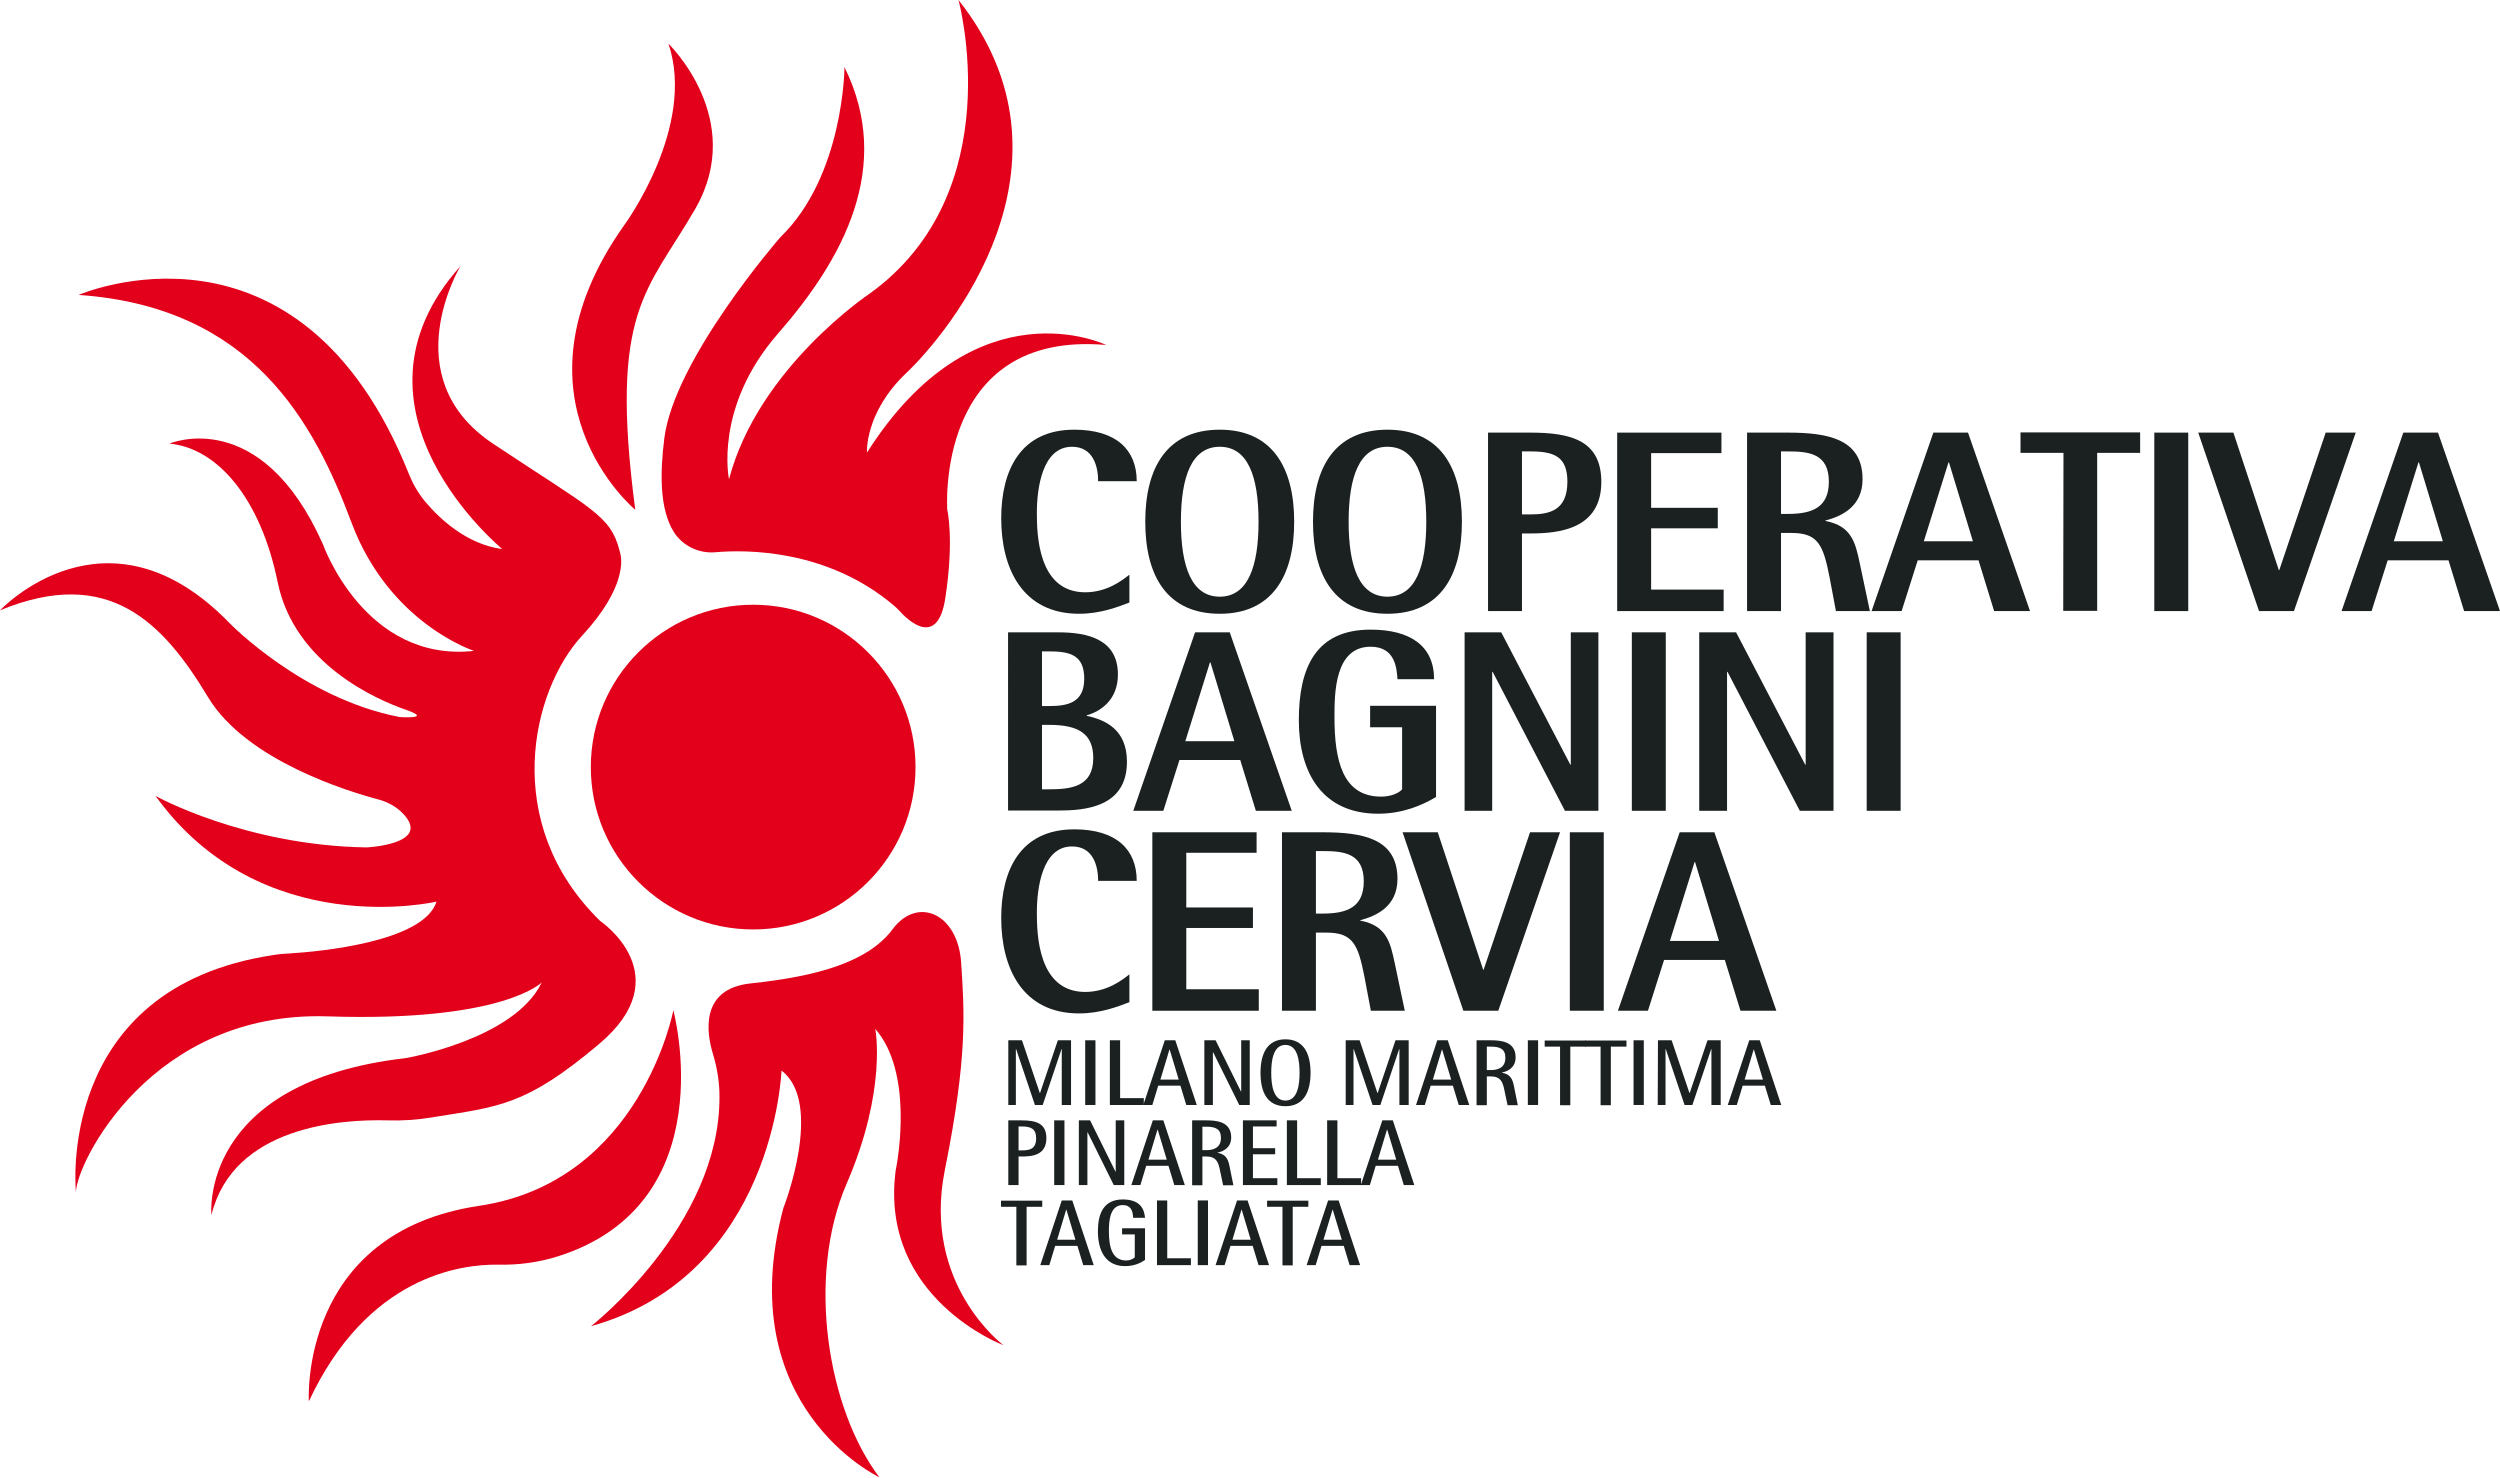
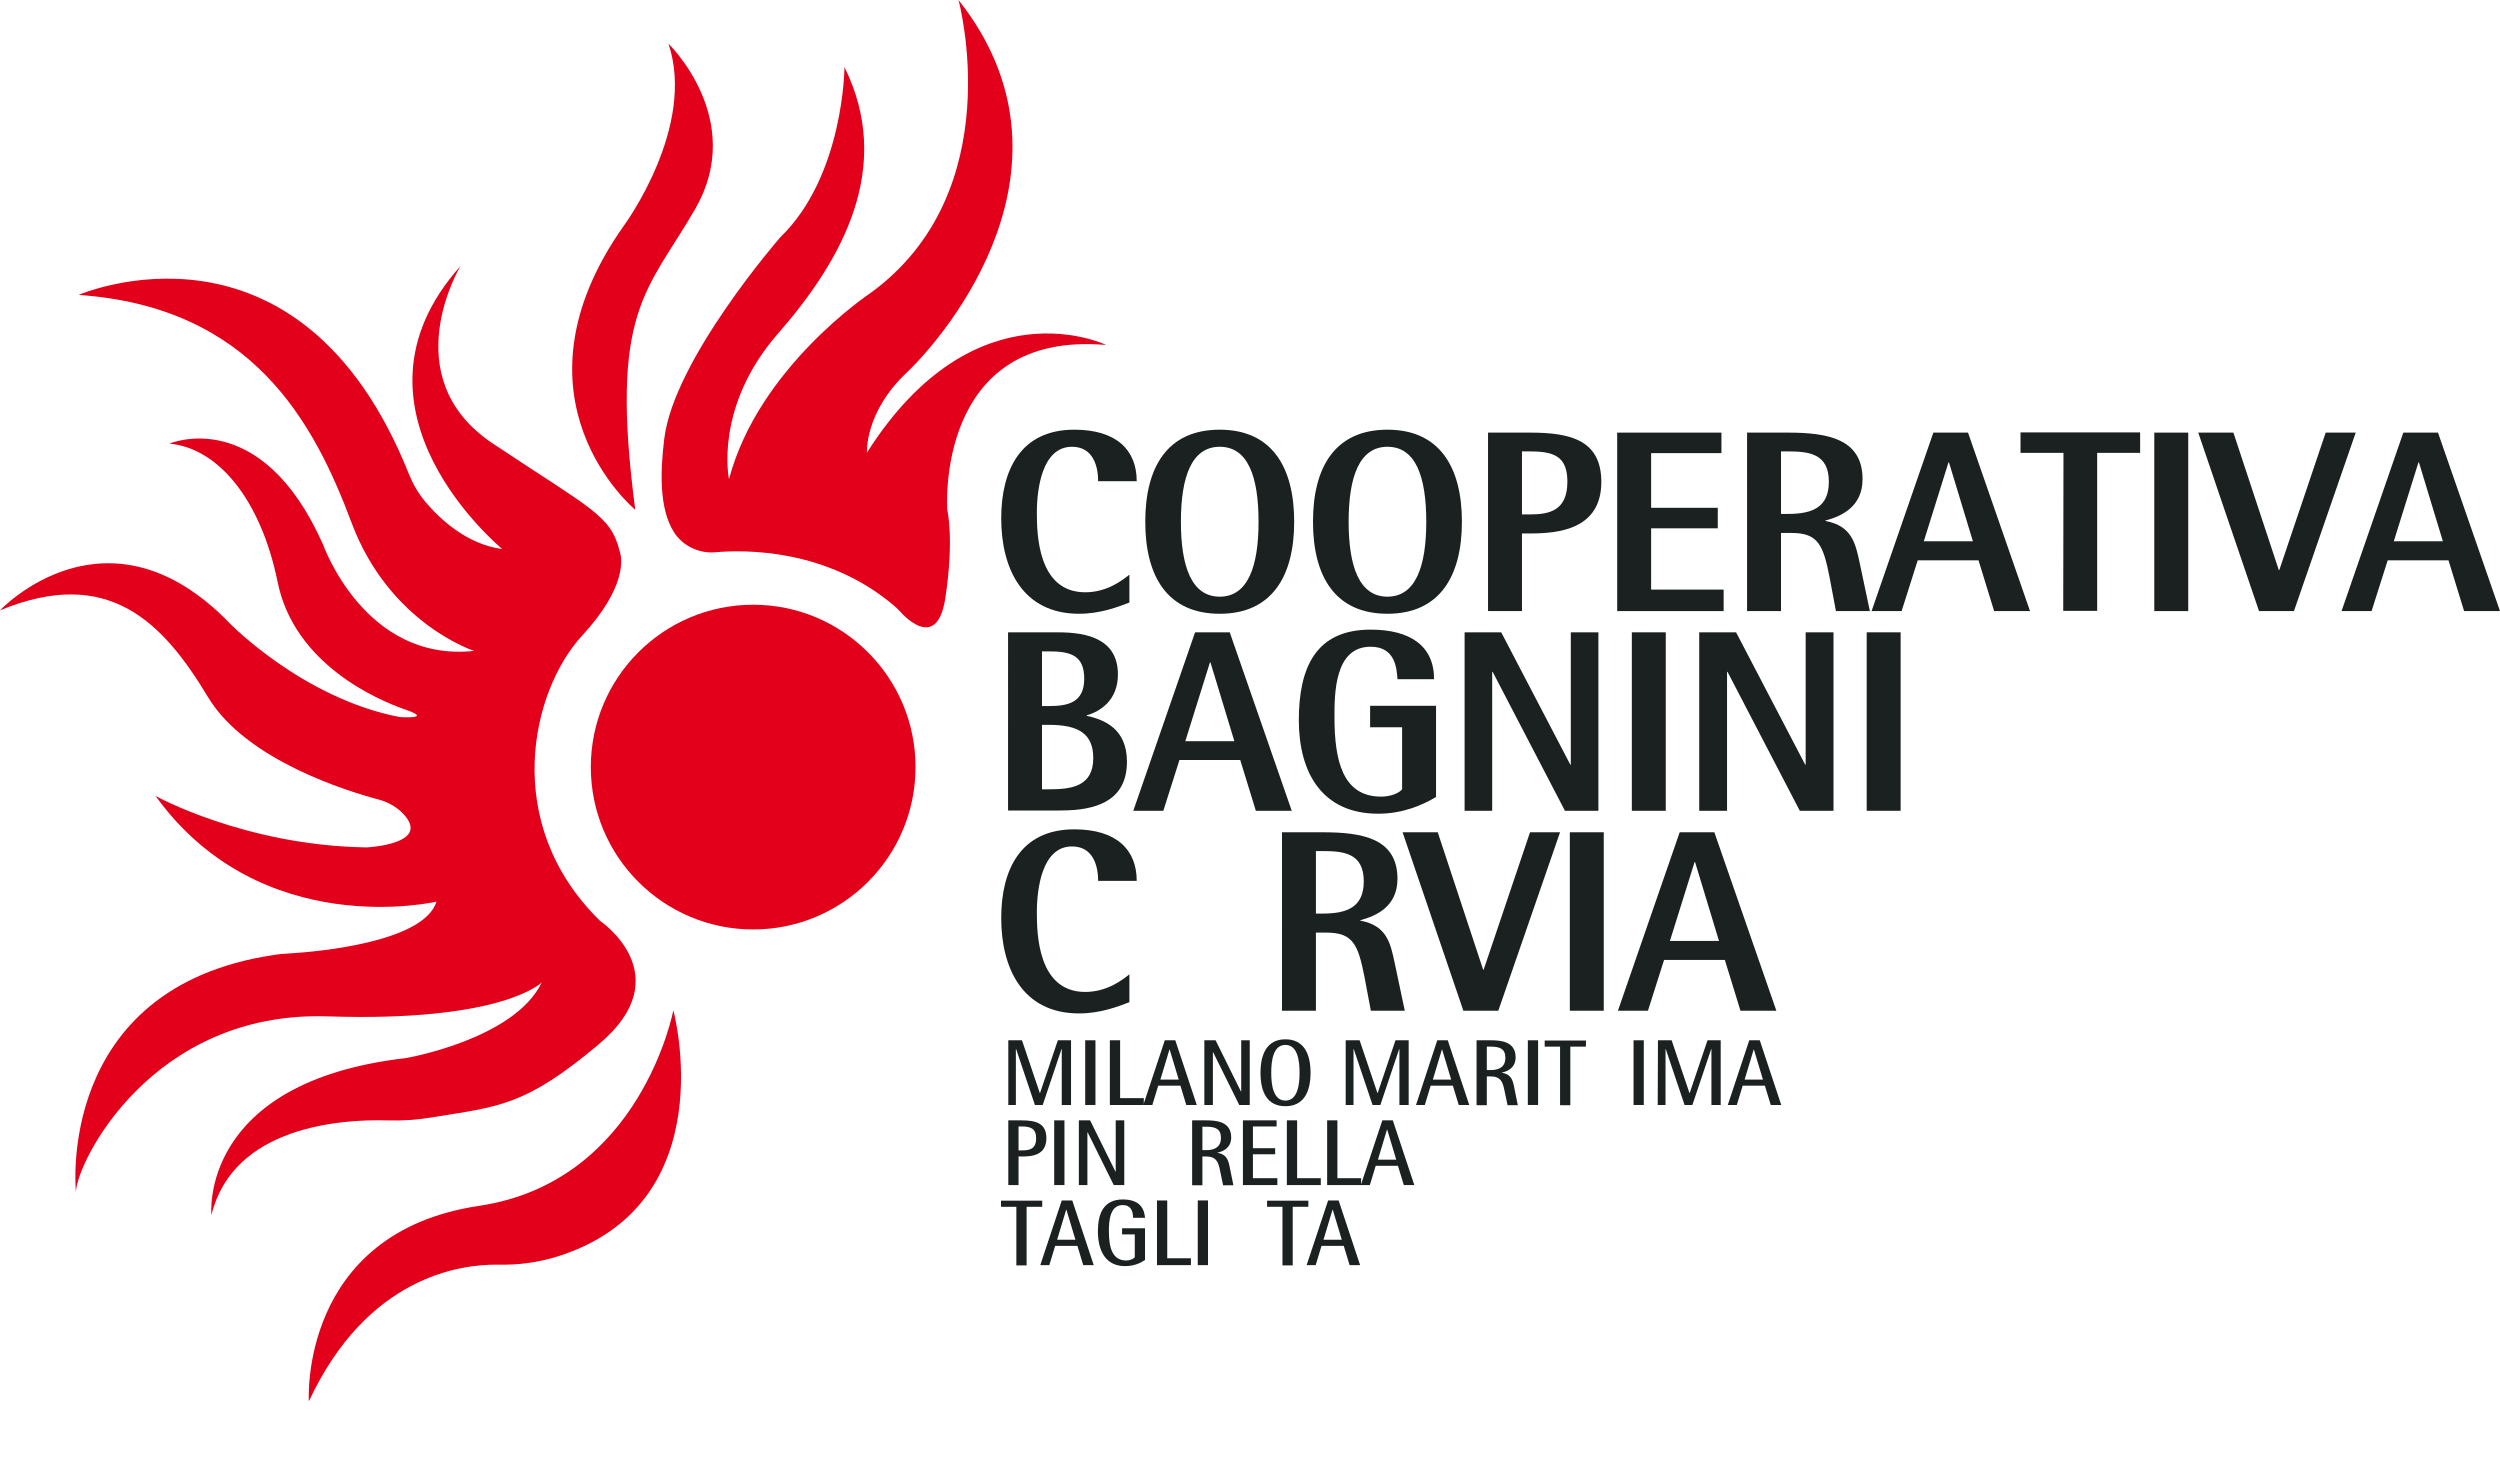
<svg xmlns="http://www.w3.org/2000/svg" version="1.1" id="logo" x="0px" y="0px" viewBox="0 0 1024 605.3" style="enable-background:new 0 0 1024 605.3;" xml:space="preserve">
  <style type="text/css">
	.st0{fill:#E2001A;}
	.st1{fill:#1B2121;}
</style>
  <g>
    <g id="image">
      <g id="image-01">
        <g>
          <path class="st0" d="M273.8,17.9c0,0,32.1,30.9,11,67.6c-19.5,33.9-35.4,41.2-24.6,123.3c0,0-55-45.4-4.5-116.6      C255.7,92.2,285.3,52,273.8,17.9z" />
        </g>
        <g>
          <path class="st0" d="M345.9,27.5c0,0-0.2,44.5-26.3,69.7c0,0-43.5,49.9-47.5,82.4c-1.7,13.6-2.1,28.7,3.9,38.3      c3.6,5.7,10.3,8.9,17,8.3c12.3-1.1,45.7-1.4,73.1,21.8c0.8,0.7,1.6,1.4,2.3,2.2c3.3,3.7,15.6,15.6,18.8-5.2      c3.7-24.2,0.8-36.2,0.8-36.2s-5.2-73.6,65.1-67.5c0,0-53.5-26-98,44.1c0,0-1-16.4,16.1-32.6S445.9,67.4,392.6,0      c0,0,21.5,78.5-36.3,120.2c0,0-45.7,30.4-57.7,76.1c0,0-6.3-29.5,20.1-59.7C345.2,106.3,366.1,68.4,345.9,27.5z" />
        </g>
      </g>
      <g id="image-center">
        <circle class="st0" cx="308.5" cy="314.2" r="66.5" />
      </g>
      <g id="image-02">
        <path class="st0" d="M188.6,109c0,0-27.5,45.5,13.3,72.7c40.1,26.7,48.1,29.3,51.8,43.6c0.1,0.4,0.2,0.8,0.3,1.1     c0.7,2.3,2.8,14.1-15.6,34c-20.6,22.3-33.6,76.7,7.4,116.8c0,0,33.1,22.3-0.5,50.5c-30.2,25.4-40.8,25.5-68.5,30     c-6,1-12.1,1.4-18.2,1.2c-18.7-0.5-63.1,2.3-72,38.8c0,0-5.5-54.5,79.6-64.3c0,0,44.5-7.6,55.7-31c0,0-15.8,16.3-87.8,13.9     c-72-2.3-102.8,59.9-103,72c0,0-8.8-83.6,80.8-97.1c2.4-0.4,4.7-0.6,7.1-0.7c11.4-0.7,54.6-4.6,59.8-21.2     c0,0-71.8,16.8-115.1-43.3c0,0,36.4,20.3,86.4,21.1c0,0,26.4-1.2,15.4-13.4c-2.7-3-6.2-5-10-6.1c-13.3-3.5-54.6-16.2-70.2-41.9     C66.8,254.9,44.5,231.6,0,250c0,0,43.8-46.8,94.2,5.4c0,0,29.9,30.7,69.5,38.3c0,0,14.1,1,2.5-3s-45.7-18.6-52.5-52.4     c-6.9-33.7-24.3-54.7-44.3-56.6c0,0,37.4-16.1,62.9,41.3c0,0,17.1,48.5,61.9,43.6c0,0-34.7-11.1-50.2-52.5s-40.8-88.4-111.8-93.3     c0,0,90.3-39.4,135.3,73.4c1.6,4,3.8,7.8,6.6,11.2c5.9,7,16.9,17.5,31.6,19.5C205.8,224.8,135.9,167.9,188.6,109z" />
      </g>
      <g id="image-03">
        <g>
          <path class="st0" d="M275.8,413.8c0,0,21.4,79.1-47.3,100.8c-7.9,2.5-16.2,3.6-24.5,3.4c-15.3-0.2-53.6,4.7-77.5,56      c0,0-4.2-69.1,69.8-80.1C262.6,484,275.8,413.8,275.8,413.8z" />
        </g>
        <g>
-           <path class="st0" d="M320.1,438.5c0,0-2.9,83.7-78,104.7c0,0,52.9-41.2,52.6-94.2c0-5.9-1-11.8-2.7-17.4      c-2.5-8.2-5.6-26.6,15.5-28.8c27.4-2.9,48.2-8.8,58.2-22.3c10.1-13.5,26.7-6.4,28,13.9s2.7,38.1-6.7,84.9s24,71.7,24,71.7      s-50.6-19.1-44.2-71c0-0.4,0.1-0.8,0.2-1.2c0.9-4.7,7-39.6-8.5-57.4c0,0,5,24.8-11.7,63.4s-7.7,92.5,13.4,120.3      c0,0-61.1-28.7-39.3-110.4C320.9,494.9,337.7,451.9,320.1,438.5z" />
-         </g>
+           </g>
      </g>
    </g>
    <g>
      <g id="text-cooperativa">
        <path class="st1" d="M462.6,246.8c-4.7,1.8-11.9,4.6-20.6,4.6c-23.1,0-31.9-18.4-31.9-39.1c0-19.4,7.7-36.3,29.9-36.3     c17.3,0,25.6,8.3,25.6,21.1h-15.8c0-5.7-1.8-14.1-10.7-14.1c-12.3,0-14.4,17.3-14.4,27c0,8.5,0.3,32.6,19.8,32.6     c9.2,0,15.5-5.2,18.1-7.2V246.8z" />
        <path class="st1" d="M469.1,213.7c0-22.3,9-37.7,30.5-37.7c21.4,0,30.5,15.4,30.5,37.7s-9.1,37.7-30.5,37.7     C478.1,251.4,469.1,236,469.1,213.7z M499.6,244.4c11.5,0,15.9-12.3,15.9-30.7s-4.3-30.7-15.9-30.7c-11.5,0-15.9,12.3-15.9,30.7     S488.1,244.4,499.6,244.4z" />
        <path class="st1" d="M537.8,213.7c0-22.3,9-37.7,30.5-37.7c21.4,0,30.5,15.4,30.5,37.7s-9.1,37.7-30.5,37.7     C546.8,251.4,537.8,236,537.8,213.7z M568.3,244.4c11.5,0,15.9-12.3,15.9-30.7s-4.3-30.7-15.9-30.7c-11.5,0-15.9,12.3-15.9,30.7     S556.8,244.4,568.3,244.4z" />
        <path class="st1" d="M609.5,177.2h17.4c16.9,0,29,3.4,29,20.2c0,19.4-17.5,21.1-29,21.1h-3.5v31.8h-13.9V177.2z M623.4,210.7h3.5     c7.9,0,15.1-1.7,15.1-13.4c0-10.2-5.3-12.4-15.1-12.4h-3.5V210.7z" />
        <path class="st1" d="M662.4,177.2h42.7v8.4h-28.8V208h27.3v8.4h-27.3v25.1H706v8.8h-43.6L662.4,177.2L662.4,177.2z" />
        <path class="st1" d="M715.6,177.2h16.6c16.2,0,30.7,2.4,30.7,19.1c0,11.3-8.7,15.2-15.2,16.9v0.2c10.8,2,12.3,9,14.1,17.5     l4.1,19.4H752l-2.6-13.8c-2.6-13.3-4.7-18.2-15.6-18.2h-4.3v32h-13.9L715.6,177.2L715.6,177.2z M729.5,210.5h2.8     c9.8,0,16.8-2.5,16.8-13.2c0-11.6-8.3-12.4-16.8-12.4h-2.8V210.5z" />
        <path class="st1" d="M791.9,177.2h14.2l25.4,73.1h-14.7l-6.4-20.8h-24.9l-6.6,20.8h-12.3L791.9,177.2z M788,221.7h20.1l-9.8-32.3     h-0.2L788,221.7z" />
        <path class="st1" d="M845.2,185.5h-17.6v-8.4h49v8.4H859v64.7h-13.9L845.2,185.5L845.2,185.5z" />
        <path class="st1" d="M882.4,177.2h13.9v73.1h-13.9V177.2z" />
        <path class="st1" d="M900.4,177.2h14.4l18.6,56.3h0.2l19-56.3h12.3l-25.3,73.1h-14.3L900.4,177.2z" />
        <path class="st1" d="M984.4,177.2h14.2l25.4,73.1h-14.7l-6.4-20.8H978l-6.6,20.8h-12.3L984.4,177.2z M980.5,221.7h20.1l-9.8-32.3     h-0.2L980.5,221.7z" />
      </g>
      <g id="text-bagnini">
        <path class="st1" d="M412.9,259h20.4c12.2,0,24.6,2.8,24.6,17.3c0,10.4-7.1,15.1-12.8,16.7v0.2c7.5,1.6,16.5,5.5,16.5,18.8     c0,18.7-17.2,20-28.3,20h-20.4L412.9,259L412.9,259z M426.8,289.2h2.9c7.5,0,14.4-1.3,14.4-11.2c0-9.5-5.5-11.2-14.4-11.2h-2.9     V289.2z M426.8,323.3h2.9c9.1,0,18.1-1.1,18.1-12.8c0-10-6.1-13.6-18.1-13.6h-2.9V323.3z" />
        <path class="st1" d="M489.5,259h14.2l25.4,73.1h-14.7l-6.4-20.8h-24.9l-6.6,20.8h-12.3L489.5,259z M485.5,303.6h20.1l-9.8-32.3     h-0.2L485.5,303.6z" />
        <path class="st1" d="M588.1,326.5c-5.5,3.3-13.6,6.8-23.6,6.8c-23,0-32.5-16.9-32.5-38.3c0-21.5,6.9-37.1,29.4-37.1     c15.9,0,26,6.4,26,20.3h-15c-0.3-4.3-0.8-13.3-11-13.3c-14.8,0-14.8,19.2-14.8,28.9c0,17.6,3.3,32.5,19.1,32.5     c4.1,0,7.4-1.5,8.6-3v-25.4h-13.1v-8.8h27v37.4H588.1z" />
        <path class="st1" d="M599.8,259h15.1l28.3,54.2h0.2V259h11.3v73.1H641l-29.6-56.9h-0.2v56.9h-11.3V259H599.8z" />
        <path class="st1" d="M668.4,259h13.9v73.1h-13.9V259z" />
        <path class="st1" d="M696,259h15.1l28.3,54.2h0.2V259H751v73.1h-13.8l-29.6-56.9h-0.2v56.9H696V259z" />
        <path class="st1" d="M764.6,259h13.9v73.1h-13.9V259z" />
      </g>
      <g id="text-cervia">
        <path class="st1" d="M462.6,410.5c-4.7,1.8-11.9,4.6-20.6,4.6c-23.1,0-31.9-18.4-31.9-39.1c0-19.4,7.7-36.3,29.9-36.3     c17.3,0,25.6,8.3,25.6,21.1h-15.8c0-5.7-1.8-14.1-10.7-14.1c-12.3,0-14.4,17.3-14.4,27c0,8.5,0.3,32.6,19.8,32.6     c9.2,0,15.5-5.2,18.1-7.2V410.5z" />
-         <path class="st1" d="M472,340.9h42.7v8.4h-28.8v22.4h27.3v8.4h-27.3v25.1h29.7v8.8H472V340.9z" />
        <path class="st1" d="M525.1,340.9h16.6c16.2,0,30.7,2.4,30.7,19.1c0,11.3-8.7,15.2-15.2,16.9v0.2c10.8,2,12.3,9,14.1,17.5     l4.1,19.4h-13.9l-2.6-13.8c-2.6-13.3-4.7-18.2-15.6-18.2H539v32h-13.9V340.9z M539,374.2h2.8c9.8,0,16.8-2.5,16.8-13.2     c0-11.6-8.3-12.4-16.8-12.4H539V374.2z" />
        <path class="st1" d="M574.5,340.9h14.4l18.6,56.3h0.2l19-56.3H639L613.7,414h-14.3L574.5,340.9z" />
        <path class="st1" d="M643,340.9h13.9V414H643V340.9z" />
        <path class="st1" d="M688,340.9h14.2l25.4,73.1h-14.7l-6.4-20.8h-24.9L675,414h-12.3L688,340.9z M684,385.4h20.1l-9.8-32.3h-0.2     L684,385.4z" />
      </g>
    </g>
    <g id="text-zone">
      <path class="st1" d="M413,426.1h5.6l7.3,21.6h0.1l7.3-21.6h5.4v26.5h-3.8v-22.9h-0.1l-7.7,22.9h-3.2l-7.7-22.9h-0.1v22.9H413    V426.1z" />
      <path class="st1" d="M444.5,426.1h4.2v26.5h-4.2V426.1z" />
      <path class="st1" d="M454.6,426.1h4.2v23.7h9.7v2.8h-13.9L454.6,426.1L454.6,426.1z" />
      <path class="st1" d="M477.1,426.1h4.3l8.8,26.5h-4.3l-2.4-7.9h-9.1l-2.4,7.9h-3.7L477.1,426.1z M475.3,442.2h7.5l-3.7-12.3H479    L475.3,442.2z" />
      <path class="st1" d="M493.3,426.1h4.6l10.4,21h0.1v-21h3.5v26.5h-4.3L496.9,431h-0.1v21.6h-3.5V426.1z" />
      <path class="st1" d="M516.3,439.4c0-8,2.9-13.7,10.2-13.7c7.4,0,10.3,5.7,10.3,13.7s-2.9,13.7-10.3,13.7    C519.1,453.1,516.3,447.4,516.3,439.4z M526.5,450.8c5.1,0,5.8-6.7,5.8-11.4c0-4.7-0.7-11.4-5.8-11.4s-5.8,6.7-5.8,11.4    C520.7,444.1,521.4,450.8,526.5,450.8z" />
      <path class="st1" d="M551.3,426.1h5.6l7.3,21.6h0.1l7.3-21.6h5.4v26.5h-3.8v-22.9h-0.1l-7.7,22.9h-3.2l-7.7-22.9h-0.1v22.9h-3.2    v-26.5H551.3z" />
      <path class="st1" d="M588.7,426.1h4.3l8.8,26.5h-4.3l-2.4-7.9H586l-2.4,7.9H580L588.7,426.1z M586.9,442.2h7.5l-3.7-12.3h-0.1    L586.9,442.2z" />
      <path class="st1" d="M604.9,426.1h5.7c4.4,0,10.2,0.6,10.2,7c0,4.3-3.4,5.8-5.6,6.2v0.1c4,0.7,4.5,3.3,5.1,6.4l1.4,6.9h-4.2    l-1.5-7.1c-0.6-2.3-1.3-4.7-5.4-4.7H609v11.8h-4.2v-26.6H604.9z M609,438.3h1.6c2.7,0,6-0.8,6-5c0-3.6-2.1-4.6-6-4.6H609V438.3z" />
      <path class="st1" d="M625.8,426.1h4.2v26.5h-4.2V426.1z" />
      <path class="st1" d="M639.1,428.7h-6.4v-2.5h16.9v2.5h-6.4v24H639v-24H639.1z" />
-       <path class="st1" d="M655.7,428.7h-6.4v-2.5h16.9v2.5h-6.4v24h-4.2v-24H655.7z" />
      <path class="st1" d="M669.1,426.1h4.2v26.5h-4.2V426.1z" />
      <path class="st1" d="M679.1,426.1h5.6l7.3,21.6h0.1l7.3-21.6h5.4v26.5H701v-22.9h-0.1l-7.7,22.9H690l-7.7-22.9h-0.1v22.9H679    L679.1,426.1L679.1,426.1z" />
      <path class="st1" d="M716.5,426.1h4.3l8.8,26.5h-4.3l-2.4-7.9h-9.1l-2.4,7.9h-3.7L716.5,426.1z M714.6,442.2h7.5l-3.7-12.3h-0.1    L714.6,442.2z" />
      <path class="st1" d="M413,458.9h5.4c5.8,0,10.2,1.1,10.2,7.3c0,7.2-6.2,7.5-10.2,7.5h-1.2v11.7H413V458.9z M417.2,471.2h1.2    c3.2,0,6-0.4,6-5c0-4-2.3-4.8-6-4.8h-1.2V471.2z" />
      <path class="st1" d="M431.8,458.9h4.2v26.5h-4.2V458.9z" />
      <path class="st1" d="M441.9,458.9h4.6l10.4,21h0.1v-21h3.5v26.5h-4.3l-10.7-21.6h-0.1v21.6h-3.5V458.9z" />
-       <path class="st1" d="M472.2,458.9h4.3l8.8,26.5H481l-2.4-7.9h-9.1l-2.4,7.9h-3.7L472.2,458.9z M470.4,475h7.5l-3.7-12.3h-0.1    L470.4,475z" />
      <path class="st1" d="M488.4,458.9h5.7c4.4,0,10.2,0.6,10.2,7c0,4.3-3.4,5.8-5.6,6.2v0.1c4,0.7,4.5,3.3,5.1,6.4l1.4,6.9H501    l-1.5-7.1c-0.6-2.3-1.3-4.7-5.4-4.7h-1.6v11.8h-4.2v-26.6H488.4z M492.5,471.1h1.6c2.7,0,6-0.8,6-5c0-3.6-2.1-4.6-6-4.6h-1.6    V471.1z" />
      <path class="st1" d="M509.1,458.9h13.8v2.5h-9.7v8.9h9.1v2.5h-9.1v9.8h10v2.8h-14.1V458.9z" />
      <path class="st1" d="M527.1,458.9h4.2v23.7h9.7v2.8h-13.9V458.9z" />
      <path class="st1" d="M543.6,458.9h4.2v23.7h9.7v2.8h-13.9V458.9z" />
      <path class="st1" d="M566.2,458.9h4.3l8.8,26.5H575l-2.4-7.9h-9.1l-2.4,7.9h-3.7L566.2,458.9z M564.4,475h7.5l-3.7-12.3h-0.1    L564.4,475z" />
      <path class="st1" d="M416.3,494.3H410v-2.5h16.9v2.5h-6.4v24h-4.2V494.3z" />
      <path class="st1" d="M434.9,491.7h4.3l8.8,26.5h-4.3l-2.4-7.9h-9.1l-2.4,7.9h-3.7L434.9,491.7z M433,507.8h7.5l-3.7-12.3h-0.1    L433,507.8z" />
      <path class="st1" d="M469,516.1c-1.7,1.1-4.2,2.5-8.2,2.5c-8.1,0-11.1-6.5-11.1-14.3c0-7,2.2-13,10.2-13c7.2,0,8.8,4,9.1,7.5h-4.9    c0-2.7-0.9-5.2-4.2-5.2c-5.3,0-5.7,6.5-5.7,10.7c0,6.7,1.4,12,7.1,12c1.5,0,2.8-0.6,3.5-1.3v-9.4h-5.2v-2.5h9.4L469,516.1    L469,516.1z" />
      <path class="st1" d="M473.9,491.7h4.2v23.7h9.7v2.8h-13.9L473.9,491.7L473.9,491.7z" />
      <path class="st1" d="M490.6,491.7h4.2v26.5h-4.2V491.7z" />
-       <path class="st1" d="M506.7,491.7h4.3l8.8,26.5h-4.3l-2.4-7.9H504l-2.4,7.9h-3.7L506.7,491.7z M504.8,507.8h7.5l-3.7-12.3h-0.1    L504.8,507.8z" />
      <path class="st1" d="M525.4,494.3H519v-2.5h16.9v2.5h-6.4v24h-4.2v-24H525.4z" />
      <path class="st1" d="M544,491.7h4.3l8.8,26.5h-4.3l-2.4-7.9h-9.1l-2.4,7.9h-3.7L544,491.7z M542.1,507.8h7.5l-3.7-12.3h-0.1    L542.1,507.8z" />
    </g>
  </g>
</svg>